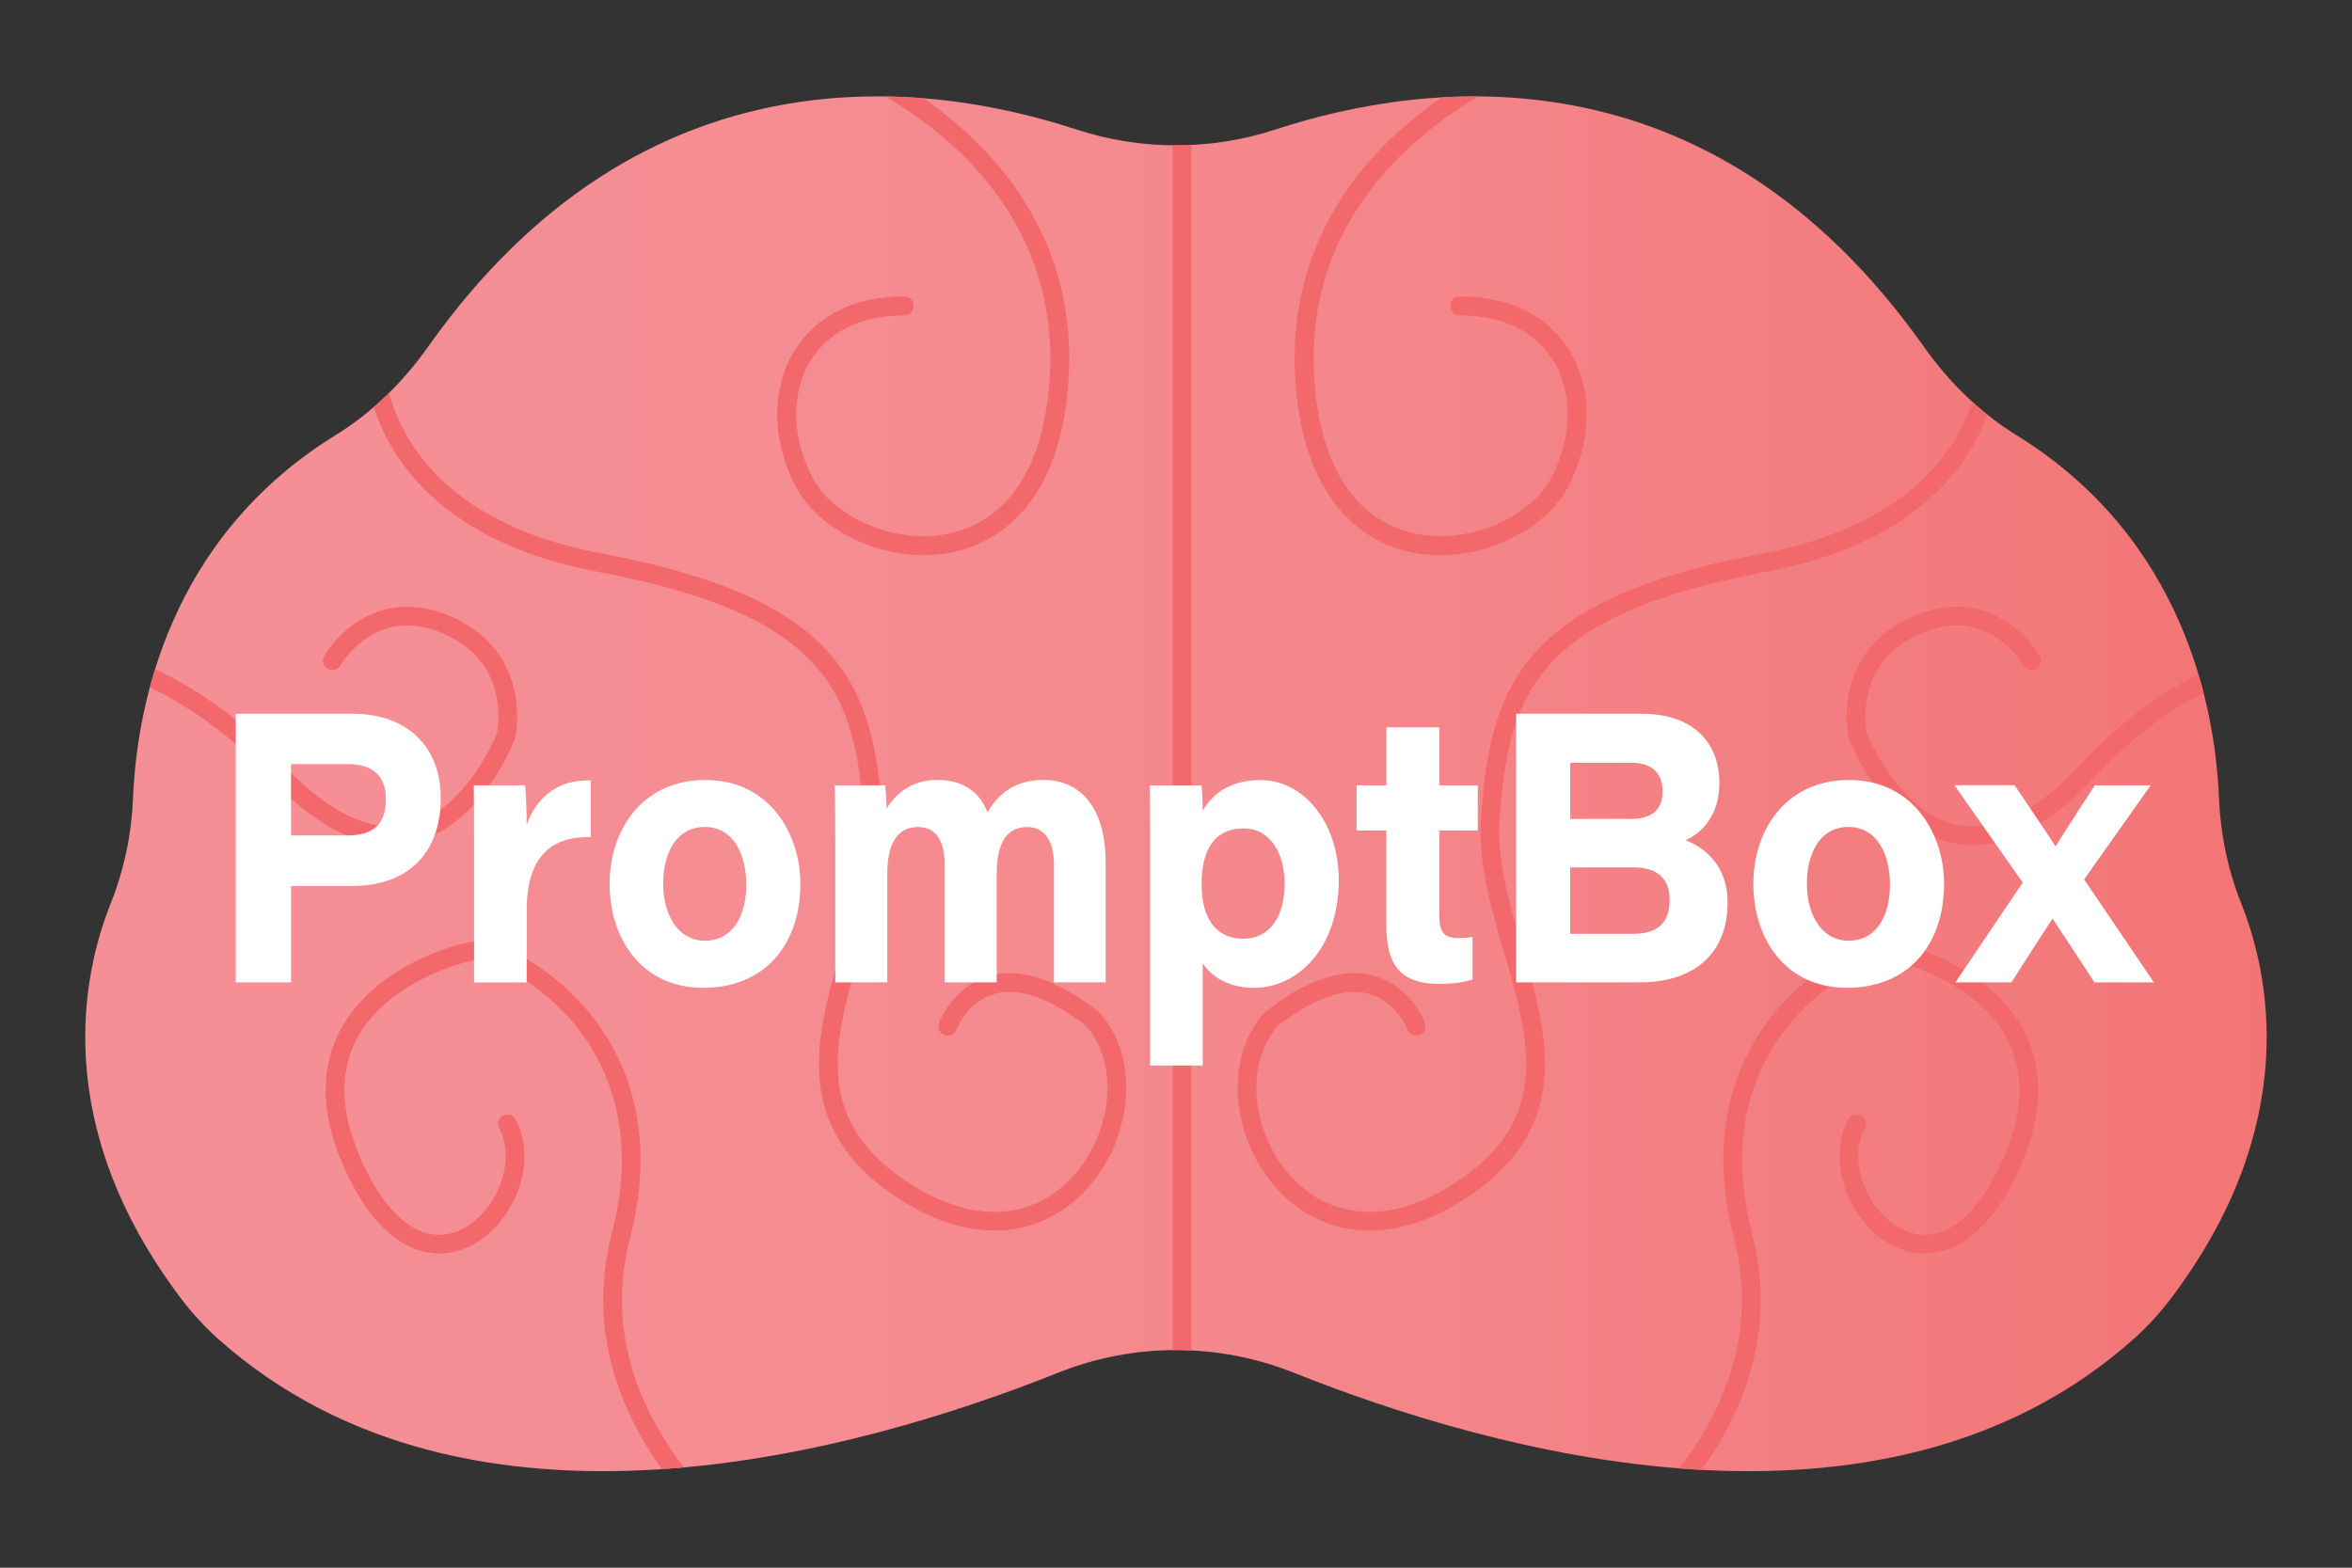
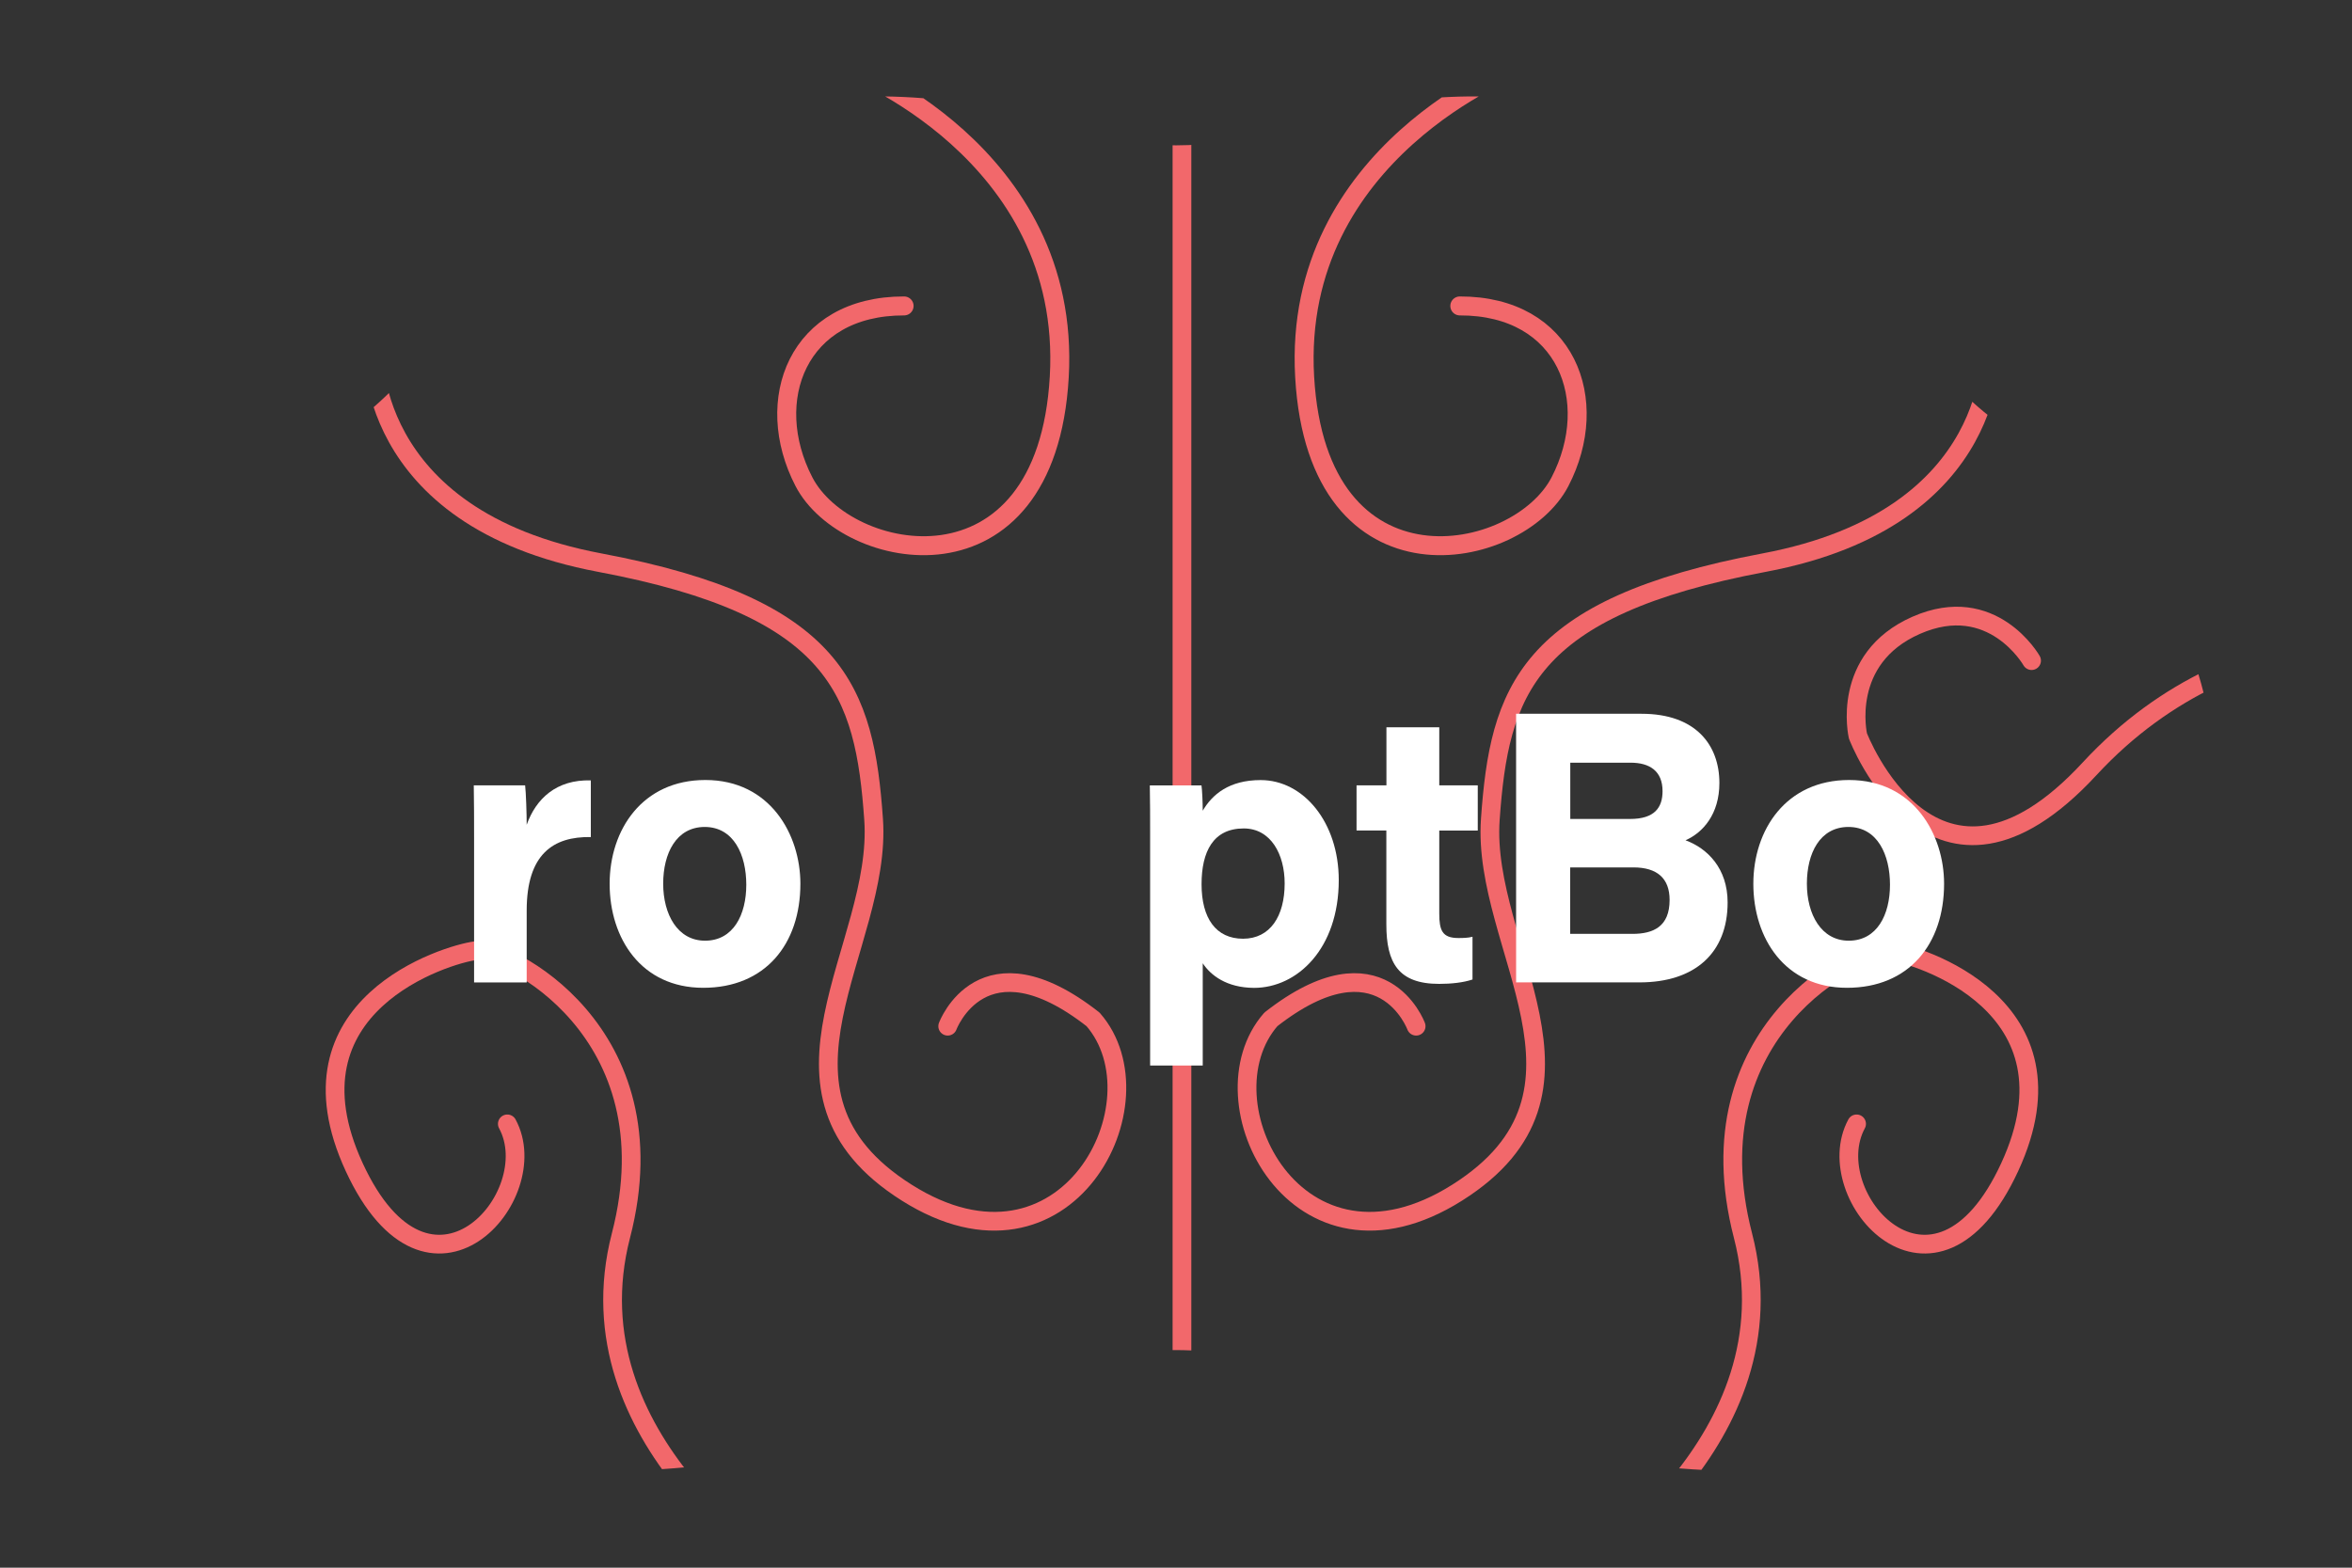
<svg xmlns="http://www.w3.org/2000/svg" xmlns:xlink="http://www.w3.org/1999/xlink" version="1.1" id="Layer_1" x="0px" y="0px" viewBox="0 0 300 200" style="enable-background:new 0 0 300 200;" xml:space="preserve">
  <rect x="0" y="0" width="300" height="200" fill="#333333" stroke="none" />
  <style type="text/css">
	.st0{fill:url(#SVGID_1_);}
	
		.st1{clip-path:url(#SVGID_00000062876340297391533210000007084924785346066847_);fill:none;stroke:#F2686B;stroke-width:2.419;stroke-linecap:round;stroke-linejoin:round;stroke-miterlimit:10;}
	
		.st2{clip-path:url(#SVGID_00000062876340297391533210000007084924785346066847_);fill:none;stroke:#F2686B;stroke-width:2.388;stroke-linecap:round;stroke-linejoin:round;stroke-miterlimit:10;}
	.st3{fill:#FFFFFF;}
</style>
  <g>
    <linearGradient id="SVGID_1_" gradientUnits="userSpaceOnUse" x1="10.877" y1="100" x2="289.123" y2="100">
      <stop offset="0" style="stop-color:#F58F96" />
      <stop offset="0.307" style="stop-color:#F58D93" />
      <stop offset="0.596" style="stop-color:#F4868A" />
      <stop offset="0.878" style="stop-color:#F37A7C" />
      <stop offset="1" style="stop-color:#F37474" />
    </linearGradient>
-     <path class="st0" d="M283.03,101.8c-0.47-11.35-4.37-33.04-25.84-46.29c-4.69-2.89-8.64-6.81-11.82-11.31   c-27.45-38.77-63.72-33.89-82.64-27.69c-8.28,2.71-17.18,2.71-25.46,0c-18.92-6.2-55.19-11.09-82.64,27.69   c-3.18,4.5-7.13,8.42-11.82,11.31C21.34,68.76,17.44,90.45,16.97,101.8c-0.19,4.61-1.13,9.15-2.84,13.43   c-3.7,9.28-7.63,28.38,8.87,50.31c1.45,1.92,3.07,3.71,4.87,5.31c32.12,28.61,82.19,14.23,107.06,4.29   c9.67-3.87,20.46-3.87,30.13,0c24.87,9.94,74.94,24.32,107.06-4.29c1.8-1.6,3.42-3.39,4.87-5.31c16.5-21.93,12.57-41.03,8.87-50.31   C284.16,110.95,283.22,106.41,283.03,101.8z" />
    <g>
      <defs>
        <path id="SVGID_00000147221563802137029480000001123745784482706078_" d="M283.03,101.8c-0.47-11.35-4.37-33.04-25.84-46.29     c-4.69-2.89-8.64-6.81-11.82-11.31c-27.45-38.77-63.72-33.89-82.64-27.69c-8.28,2.71-17.18,2.71-25.46,0     c-18.92-6.2-55.19-11.09-82.64,27.69c-3.18,4.5-7.13,8.42-11.82,11.31C21.34,68.76,17.44,90.45,16.97,101.8     c-0.19,4.61-1.13,9.15-2.84,13.43c-3.7,9.28-7.63,28.38,8.87,50.31c1.45,1.92,3.07,3.71,4.87,5.31     c32.12,28.61,82.19,14.23,107.06,4.29c9.67-3.87,20.46-3.87,30.13,0c24.87,9.94,74.94,24.32,107.06-4.29     c1.8-1.6,3.42-3.39,4.87-5.31c16.5-21.93,12.57-41.03,8.87-50.31C284.16,110.95,283.22,106.41,283.03,101.8z" />
      </defs>
      <clipPath id="SVGID_00000109001099085614561730000014265890786864390308_">
        <use xlink:href="#SVGID_00000147221563802137029480000001123745784482706078_" style="overflow:visible;" />
      </clipPath>
      <path style="clip-path:url(#SVGID_00000109001099085614561730000014265890786864390308_);fill:none;stroke:#F2686B;stroke-width:2.419;stroke-linecap:round;stroke-linejoin:round;stroke-miterlimit:10;" d="    M193.67,8.45c0,0-28.91,10.85-27.26,39.64c1.65,28.79,27.21,23.72,32.57,13.36c5.36-10.36,0.82-22.45-12.78-22.42" />
      <path style="clip-path:url(#SVGID_00000109001099085614561730000014265890786864390308_);fill:none;stroke:#F2686B;stroke-width:2.388;stroke-linecap:round;stroke-linejoin:round;stroke-miterlimit:10;" d="    M253.91,44.19c0,0,1.49,21.88-28.9,27.59s-33.77,16.46-34.92,32.76c-1.15,16.3,16.18,34.73-4.22,47.61    c-20.4,12.89-32.91-11.65-23.77-22.1c14.12-11.06,18.53,0.87,18.53,0.87" />
      <path style="clip-path:url(#SVGID_00000109001099085614561730000014265890786864390308_);fill:none;stroke:#F2686B;stroke-width:2.388;stroke-linecap:round;stroke-linejoin:round;stroke-miterlimit:10;" d="    M201.18,200.89c0,0,27.93-17.02,21.14-43.25c-6.79-26.23,14.94-36.81,18.57-36.35c3.62,0.46,25.01,6.9,15.45,27.61    c-9.56,20.7-24.51,3.68-19.53-5.52" />
      <path style="clip-path:url(#SVGID_00000109001099085614561730000014265890786864390308_);fill:none;stroke:#F2686B;stroke-width:2.388;stroke-linecap:round;stroke-linejoin:round;stroke-miterlimit:10;" d="    M259.13,84.28c0,0-4.98-8.78-14.71-4.51c-9.73,4.28-7.44,14.11-7.44,14.11s9.74,25.62,29.54,4.21c19.8-21.41,45.6-16,45.6-16" />
      <line style="clip-path:url(#SVGID_00000109001099085614561730000014265890786864390308_);fill:none;stroke:#F2686B;stroke-width:2.388;stroke-linecap:round;stroke-linejoin:round;stroke-miterlimit:10;" x1="150.76" y1="14.63" x2="150.76" y2="172.24" />
      <path style="clip-path:url(#SVGID_00000109001099085614561730000014265890786864390308_);fill:none;stroke:#F2686B;stroke-width:2.419;stroke-linecap:round;stroke-linejoin:round;stroke-miterlimit:10;" d="    M107.85,8.45c0,0,28.91,10.85,27.26,39.64c-1.65,28.79-27.21,23.72-32.57,13.36c-5.36-10.36-0.82-22.45,12.78-22.42" />
      <path style="clip-path:url(#SVGID_00000109001099085614561730000014265890786864390308_);fill:none;stroke:#F2686B;stroke-width:2.388;stroke-linecap:round;stroke-linejoin:round;stroke-miterlimit:10;" d="    M47.61,44.19c0,0-1.49,21.88,28.9,27.59c30.39,5.71,33.77,16.46,34.92,32.76s-16.18,34.73,4.22,47.61    c20.4,12.89,32.91-11.65,23.77-22.1c-14.12-11.06-18.54,0.87-18.54,0.87" />
      <path style="clip-path:url(#SVGID_00000109001099085614561730000014265890786864390308_);fill:none;stroke:#F2686B;stroke-width:2.388;stroke-linecap:round;stroke-linejoin:round;stroke-miterlimit:10;" d="    M100.34,200.89c0,0-27.93-17.02-21.14-43.25c6.79-26.23-14.94-36.81-18.57-36.35c-3.62,0.46-25.01,6.9-15.45,27.61    c9.56,20.7,24.51,3.68,19.53-5.52" />
-       <path style="clip-path:url(#SVGID_00000109001099085614561730000014265890786864390308_);fill:none;stroke:#F2686B;stroke-width:2.388;stroke-linecap:round;stroke-linejoin:round;stroke-miterlimit:10;" d="    M42.39,84.28c0,0,4.98-8.78,14.71-4.51c9.73,4.28,7.44,14.11,7.44,14.11S54.8,119.5,35,98.09s-45.6-16-45.6-16" />
    </g>
  </g>
  <g>
    <g>
-       <path class="st3" d="M30.07,91.06h14.96c6.72,0,11.19,4.03,11.19,10.77c0,7.01-4.21,11.2-11.3,11.2h-7.8v12.3h-7.05V91.06z     M37.12,106.58h7.25c2.97,0,4.85-1.21,4.85-4.61c0-2.77-1.44-4.49-4.85-4.49h-7.25V106.58z" />
      <path class="st3" d="M60.47,107.02c0-2.28,0-4.56-0.04-6.83h6.55c0.11,0.89,0.2,3.67,0.2,5.03c1.18-3.31,3.78-5.79,8.18-5.66v7.23    c-4.8-0.09-8.18,2.19-8.18,9.36v9.19h-6.71V107.02z" />
      <path class="st3" d="M102.09,112.74c0,7.74-4.51,13.28-12.39,13.28c-7.9,0-11.94-6.3-11.94-13.27c0-6.9,4.18-13.24,12.21-13.24    C98.25,99.51,102.09,106.5,102.09,112.74z M84.59,112.74c0,3.91,1.83,7.27,5.34,7.27c3.61,0,5.26-3.31,5.26-7.14    c0-3.8-1.59-7.37-5.31-7.37C86.25,105.51,84.59,108.87,84.59,112.74z" />
-       <path class="st3" d="M106.53,106.68c0-2.18,0-4.31-0.04-6.49h6.41c0.12,0.98,0.16,2.07,0.19,2.97c1.1-1.82,3.11-3.66,6.46-3.66    c3.75,0,5.56,1.95,6.4,4.12c1.11-1.86,3.07-4.12,7.14-4.12c4.44,0,7.94,3.14,7.94,10.64v15.19h-6.6v-15    c0-2.19-0.65-4.82-3.43-4.82c-2.41,0-3.87,1.79-3.87,5.94v13.88h-6.63V110.3c0-2.48-0.76-4.79-3.43-4.79    c-2.72,0-3.9,2.32-3.9,5.96v13.86h-6.63V106.68z" />
      <path class="st3" d="M153.41,122.89v13.05h-6.71v-29.57c0-2.04,0-4.13-0.04-6.17h6.59c0.08,0.49,0.16,2.18,0.16,3.23    c1.2-2.06,3.35-3.91,7.39-3.91c5.48,0,9.96,5.41,9.96,12.76c0,8.75-5.29,13.75-10.81,13.75    C156.45,126.01,154.42,124.42,153.41,122.89z M163.86,112.7c0-3.7-1.76-7.01-5.22-7.01c-3.9,0-5.38,2.96-5.38,7.12    c0,4.32,1.82,6.95,5.3,6.95C162.01,119.75,163.86,116.89,163.86,112.7z" />
      <path class="st3" d="M173.04,100.19h3.8v-7.41h6.74v7.41h4.91v5.77h-4.91v10.59c0,2.14,0.38,3.12,2.43,3.12    c0.58,0,1.23-0.01,1.81-0.16v5.45c-1.15,0.39-2.69,0.56-4.25,0.56c-5.22,0-6.74-2.69-6.74-7.59v-11.98h-3.8V100.19z" />
      <path class="st3" d="M193.38,91.06h16c6.92,0,9.93,3.99,9.93,8.83c0,3.97-2.09,6.33-4.32,7.31c2.8,1.03,5.37,3.59,5.37,7.93    c0,6.43-4.16,10.2-11.24,10.2h-15.74V91.06z M207.92,104.48c3.14,0,4.14-1.47,4.14-3.55c0-2.58-1.66-3.63-4.08-3.63h-7.69v7.18    H207.92z M200.29,119.14h7.92c2.7,0,4.75-0.94,4.75-4.33c0-2.74-1.57-4.15-4.62-4.15h-8.06V119.14z" />
      <path class="st3" d="M247.97,112.74c0,7.74-4.51,13.28-12.39,13.28c-7.9,0-11.94-6.3-11.94-13.27c0-6.9,4.18-13.24,12.21-13.24    C244.12,99.51,247.97,106.5,247.97,112.74z M230.47,112.74c0,3.91,1.83,7.27,5.34,7.27c3.61,0,5.26-3.31,5.26-7.14    c0-3.8-1.59-7.37-5.31-7.37C232.12,105.51,230.47,108.87,230.47,112.74z" />
-       <path class="st3" d="M256.97,100.19c2.65,3.94,4.48,6.62,5.18,7.73h0.08c0.95-1.57,2.68-4.2,4.96-7.73h7.13l-8.49,12l8.9,13.14    h-7.59c-2.62-4.06-4.45-6.76-5.29-8.08h-0.08c-0.7,1.07-2.33,3.55-5.22,8.08h-7.14l8.59-12.74l-8.71-12.41H256.97z" />
    </g>
  </g>
</svg>